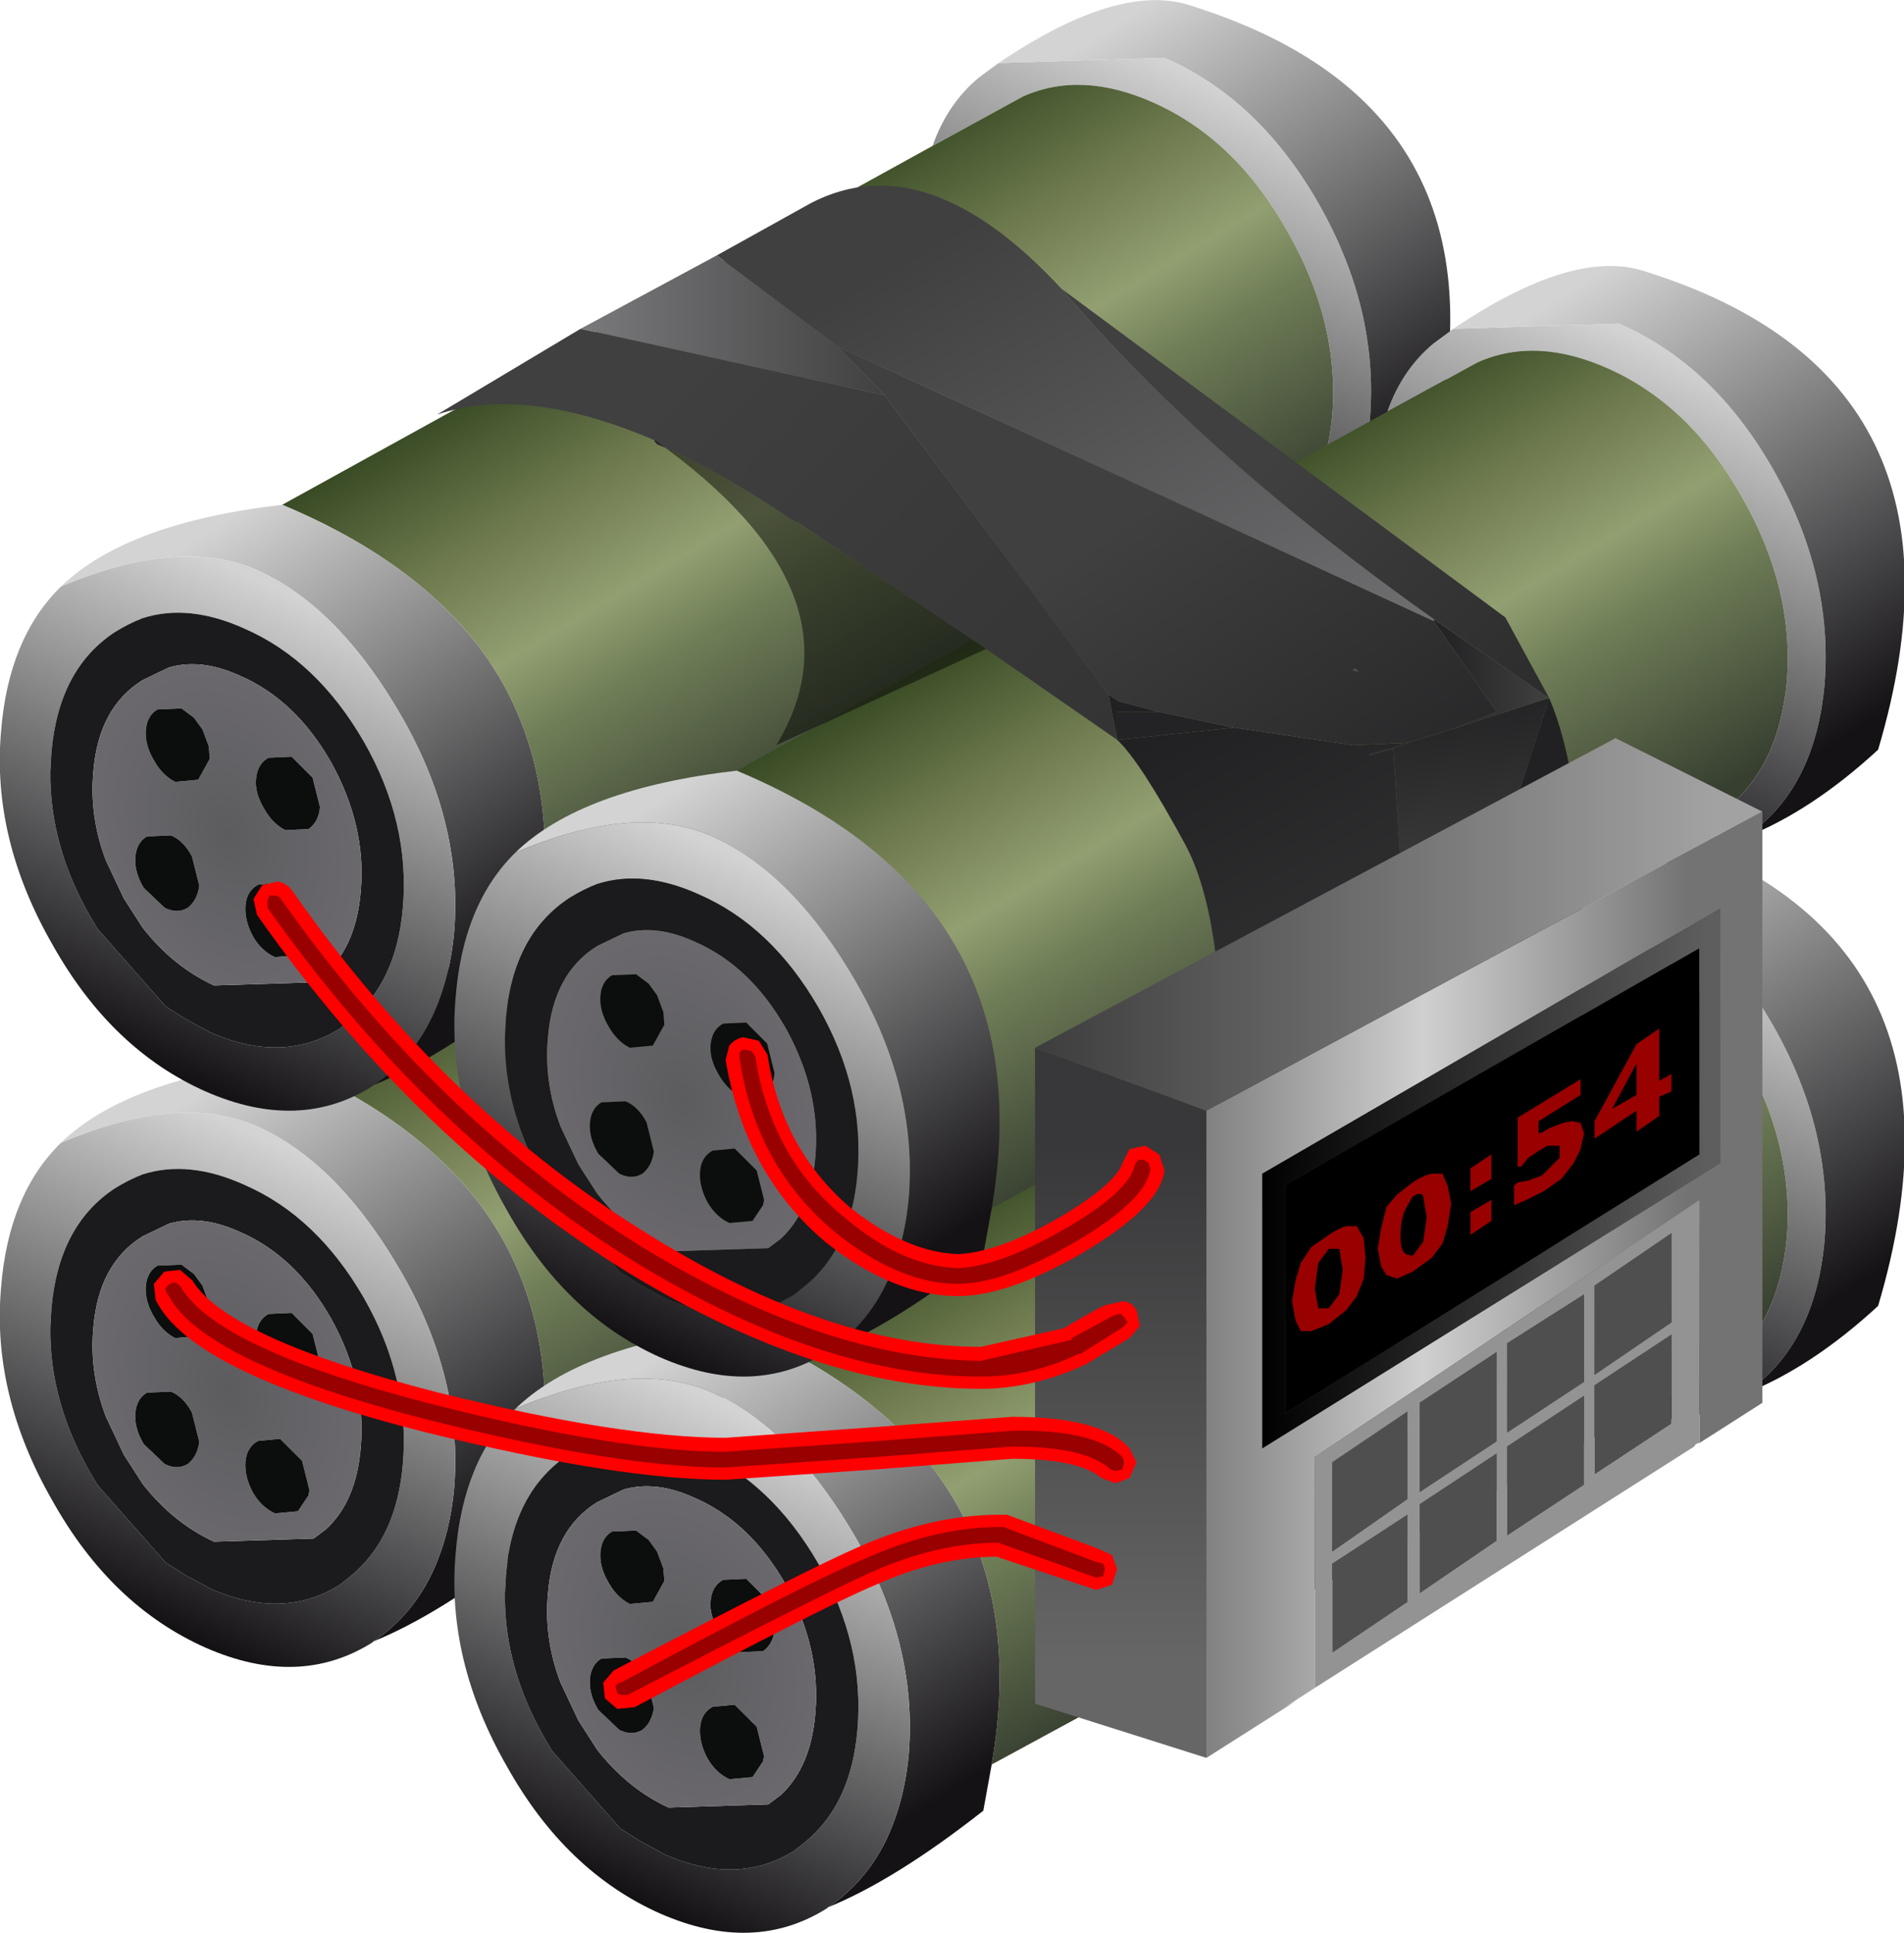
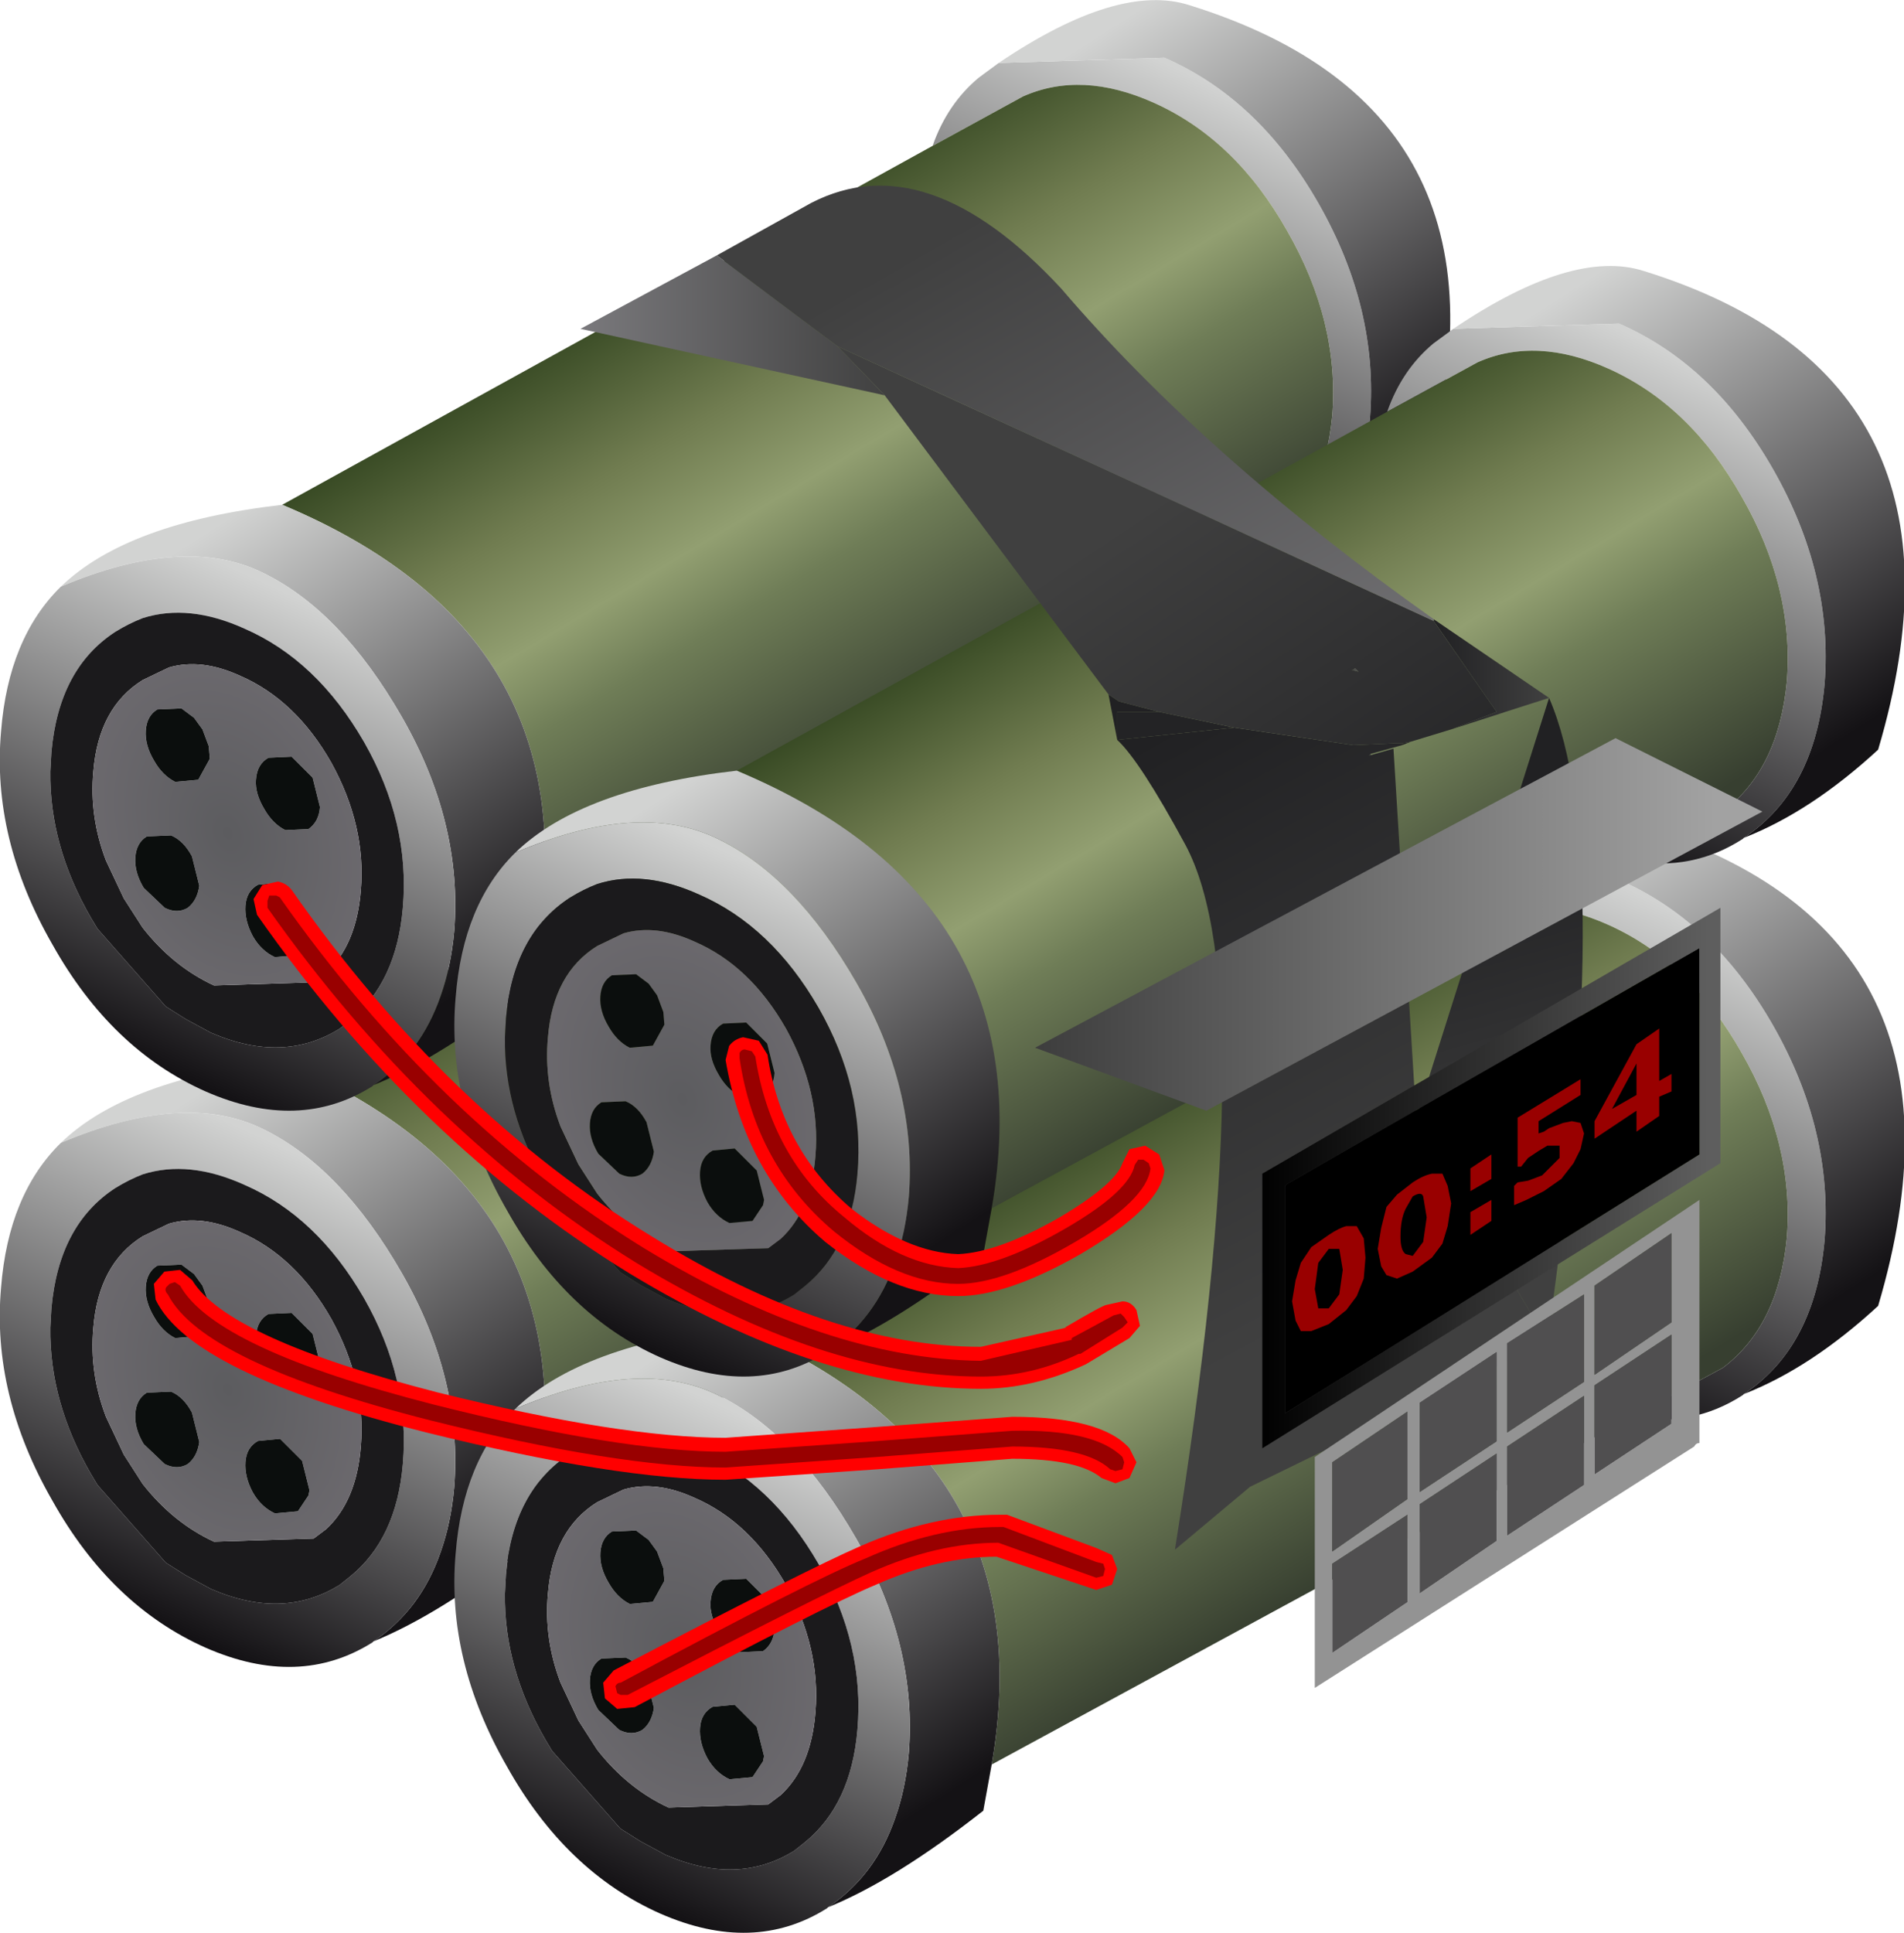
<svg xmlns="http://www.w3.org/2000/svg" xmlns:xlink="http://www.w3.org/1999/xlink" height="55.25px" width="54.45px">
  <g transform="matrix(1.0, 0.0, 0.0, 1.0, 0.0, 0.0)">
    <use height="52.9" transform="matrix(0.6, 0.0, 0.0, 0.6, 0.0, 15.9)" width="69.1" xlink:href="#shape0" />
    <use height="52.9" transform="matrix(0.6, 0.0, 0.0, 0.6, 13.0, 23.5)" width="69.1" xlink:href="#shape0" />
    <use height="52.9" transform="matrix(0.6, 0.0, 0.0, 0.6, 0.0, 0.0)" width="69.1" xlink:href="#shape0" />
    <use height="52.9" transform="matrix(0.6, 0.0, 0.0, 0.6, 13.0, 7.6)" width="69.1" xlink:href="#shape0" />
    <use height="44.95" transform="matrix(1.0, 0.0, 0.0, 1.0, 4.4, 5.3)" width="46.0" xlink:href="#shape1" />
  </g>
  <defs>
    <g id="shape0" transform="matrix(1.0, 0.0, 0.0, 1.0, 0.0, -1.25)">
      <path d="M47.6 4.25 L55.5 4.0 Q60.0 5.95 62.85 10.95 65.7 15.95 65.3 21.15 64.85 26.25 61.45 28.5 L61.4 28.55 Q59.0 30.1 56.1 29.6 L60.45 27.25 Q63.1 25.25 63.5 21.05 63.85 16.6 61.35 12.25 58.9 7.9 55.0 6.15 51.55 4.6 48.75 5.85 L44.45 8.2 Q45.15 6.2 46.65 4.95 L47.6 4.25" fill="url(#gradient0)" fill-rule="evenodd" stroke="none" />
      <path d="M44.45 8.2 L48.75 5.85 Q51.55 4.6 55.0 6.15 58.9 7.9 61.35 12.25 63.85 16.6 63.5 21.05 63.1 25.25 60.45 27.25 L56.1 29.6 25.6 46.15 Q28.15 31.45 13.45 25.3 L44.45 8.2" fill="url(#gradient1)" fill-rule="evenodd" stroke="none" />
      <path d="M61.45 28.5 Q64.85 26.25 65.3 21.15 65.7 15.95 62.85 10.95 60.0 5.95 55.5 4.0 L47.6 4.25 Q53.3 0.4 56.7 1.5 73.1 6.6 67.85 24.3 64.65 27.25 61.45 28.5" fill="url(#gradient2)" fill-rule="evenodd" stroke="none" />
      <path d="M17.8 52.95 Q20.05 51.45 21.0 48.7 21.5 47.3 21.65 45.6 22.05 40.45 19.15 35.4 16.25 30.35 12.55 28.55 8.8 26.7 2.9 29.2 6.05 26.15 13.45 25.3 28.15 31.45 25.6 46.15 L25.2 48.35 Q21.0 51.65 17.8 52.95" fill="url(#gradient3)" fill-rule="evenodd" stroke="none" />
      <path d="M2.9 29.2 Q8.8 26.7 12.55 28.55 16.25 30.35 19.15 35.4 22.05 40.45 21.65 45.6 21.5 47.3 21.0 48.7 20.05 51.45 17.8 52.95 L17.75 53.0 Q14.25 55.2 9.8 53.25 5.3 51.25 2.5 46.25 -0.4 41.2 0.05 36.1 0.4 31.65 2.9 29.2 M17.35 36.6 Q15.1 32.7 11.65 31.2 9.0 30.0 6.8 30.7 6.15 30.95 5.5 31.35 2.8 33.1 2.45 37.1 L2.4 38.0 Q2.35 41.55 4.35 45.0 L4.65 45.5 7.9 49.2 8.85 49.8 10.05 50.45 Q13.5 51.95 16.2 50.25 L16.7 49.85 Q18.9 48.05 19.2 44.5 19.55 40.45 17.35 36.6" fill="url(#gradient4)" fill-rule="evenodd" stroke="none" />
      <path d="M17.35 36.6 Q19.55 40.45 19.2 44.5 18.9 48.05 16.7 49.85 L16.2 50.25 Q13.5 51.95 10.05 50.45 L8.85 49.8 7.9 49.2 4.65 45.5 4.35 45.0 Q2.35 41.55 2.4 38.0 L2.45 37.1 Q2.8 33.1 5.5 31.35 6.15 30.95 6.8 30.7 9.0 30.0 11.65 31.2 15.1 32.7 17.35 36.6 M8.05 33.05 L6.8 33.65 Q4.7 34.95 4.45 38.0 4.25 40.15 5.05 42.25 L5.9 44.05 6.8 45.45 Q8.25 47.3 10.2 48.2 L14.95 48.05 15.55 47.6 Q17.0 46.25 17.2 43.65 17.45 40.6 15.8 37.6 14.1 34.6 11.45 33.45 9.6 32.6 8.05 33.05" fill="#1b1a1c" fill-rule="evenodd" stroke="none" />
      <path d="M8.05 33.05 Q9.6 32.6 11.45 33.45 14.1 34.6 15.8 37.6 17.45 40.6 17.2 43.65 17.0 46.25 15.55 47.6 L14.95 48.05 10.2 48.2 Q8.25 47.3 6.8 45.45 L5.9 44.05 5.05 42.25 Q4.25 40.15 4.45 38.0 4.7 34.95 6.8 33.65 L8.05 33.05 M14.75 45.75 L14.4 44.35 13.4 43.35 13.35 43.3 12.3 43.4 Q11.75 43.7 11.7 44.4 11.65 45.1 12.05 45.85 12.45 46.55 13.1 46.85 L14.2 46.75 14.7 46.0 14.75 45.75 M12.8 37.35 Q12.25 37.65 12.2 38.4 12.15 39.05 12.6 39.8 13.0 40.5 13.6 40.8 L14.7 40.75 Q15.2 40.4 15.25 39.7 L14.9 38.3 13.9 37.3 12.8 37.35 M9.15 42.05 Q8.75 41.3 8.15 41.05 L7.0 41.1 Q6.5 41.4 6.45 42.1 6.4 42.8 6.85 43.55 L7.85 44.5 Q8.45 44.8 8.95 44.5 9.4 44.15 9.5 43.45 L9.15 42.05 M9.25 35.45 L8.65 35.0 7.5 35.05 Q7.0 35.35 6.95 36.05 6.9 36.75 7.35 37.5 7.75 38.2 8.35 38.5 L9.45 38.4 10.0 37.4 9.95 36.8 9.65 36.0 9.25 35.45" fill="url(#gradient5)" fill-rule="evenodd" stroke="none" />
      <path d="M9.25 35.45 L9.65 36.0 9.95 36.8 10.0 37.4 9.45 38.4 8.35 38.5 Q7.75 38.2 7.35 37.5 6.9 36.75 6.95 36.05 7.0 35.35 7.5 35.05 L8.65 35.0 9.25 35.45 M9.15 42.05 L9.5 43.45 Q9.4 44.15 8.95 44.5 8.45 44.8 7.85 44.5 L6.85 43.55 Q6.4 42.8 6.45 42.1 6.5 41.4 7.0 41.1 L8.15 41.05 Q8.75 41.3 9.15 42.05 M12.8 37.35 L13.9 37.3 14.9 38.3 15.25 39.7 Q15.2 40.4 14.7 40.75 L13.6 40.8 Q13.0 40.5 12.6 39.8 12.15 39.05 12.2 38.4 12.25 37.65 12.8 37.35 M14.75 45.75 L14.7 46.0 14.2 46.75 13.1 46.85 Q12.45 46.55 12.05 45.85 11.65 45.1 11.7 44.4 11.75 43.7 12.3 43.4 L13.35 43.3 13.4 43.35 14.4 44.35 14.75 45.75" fill="#0b0e0d" fill-rule="evenodd" stroke="none" />
    </g>
    <linearGradient gradientTransform="matrix(0.001, -0.015, 0.013, 0.006, 54.45, 16.4)" gradientUnits="userSpaceOnUse" id="gradient0" spreadMethod="pad" x1="-819.2" x2="819.2">
      <stop offset="0.0" stop-color="#141215" />
      <stop offset="1.0" stop-color="#d2d3d2" />
    </linearGradient>
    <linearGradient gradientTransform="matrix(0.008, 0.013, -0.025, 0.015, 34.2, 27.35)" gradientUnits="userSpaceOnUse" id="gradient1" spreadMethod="pad" x1="-819.2" x2="819.2">
      <stop offset="0.0" stop-color="#384a24" />
      <stop offset="0.271" stop-color="#707c50" />
      <stop offset="0.478" stop-color="#929f71" />
      <stop offset="0.631" stop-color="#6f7d57" />
      <stop offset="1.0" stop-color="#373f30" />
    </linearGradient>
    <linearGradient gradientTransform="matrix(-0.008, -0.013, 0.014, -0.009, 63.55, 10.6)" gradientUnits="userSpaceOnUse" id="gradient2" spreadMethod="pad" x1="-819.2" x2="819.2">
      <stop offset="0.0" stop-color="#141215" />
      <stop offset="1.0" stop-color="#d2d3d2" />
    </linearGradient>
    <linearGradient gradientTransform="matrix(-0.008, -0.013, 0.014, -0.009, 19.9, 35.0)" gradientUnits="userSpaceOnUse" id="gradient3" spreadMethod="pad" x1="-819.2" x2="819.2">
      <stop offset="0.0" stop-color="#141215" />
      <stop offset="1.0" stop-color="#d2d3d2" />
    </linearGradient>
    <linearGradient gradientTransform="matrix(0.001, -0.015, 0.013, 0.006, 10.85, 40.85)" gradientUnits="userSpaceOnUse" id="gradient4" spreadMethod="pad" x1="-819.2" x2="819.2">
      <stop offset="0.0" stop-color="#141215" />
      <stop offset="1.0" stop-color="#d2d3d2" />
    </linearGradient>
    <radialGradient cx="0" cy="0" gradientTransform="matrix(0.01, 0.004, -0.001, 0.012, 10.85, 40.95)" gradientUnits="userSpaceOnUse" id="gradient5" r="819.2" spreadMethod="pad">
      <stop offset="0.0" stop-color="#5c5c5f" />
      <stop offset="1.0" stop-color="#6f6c71" />
    </radialGradient>
    <g id="shape1" transform="matrix(1.0, 0.0, 0.0, 1.0, -4.4, -5.3)">
      <path d="M16.6 9.4 L20.5 7.3 23.95 9.9 25.3 11.3 16.6 9.4" fill="url(#gradient6)" fill-rule="evenodd" stroke="none" />
      <path d="M39.15 21.6 L39.2 21.55 39.2 21.6 39.15 21.6" fill="url(#gradient7)" fill-rule="evenodd" stroke="none" />
      <path d="M40.1 21.3 L40.1 21.25 40.35 21.2 40.1 21.3" fill="url(#gradient8)" fill-rule="evenodd" stroke="none" />
-       <path d="M40.35 21.2 L41.5 20.85 42.9 20.4 43.05 20.35 44.3 19.95 40.5 31.95 39.85 21.4 39.15 21.6 39.2 21.6 39.2 21.55 40.1 21.3 40.35 21.2" fill="url(#gradient9)" fill-rule="evenodd" stroke="none" />
      <path d="M44.3 19.95 Q46.25 24.45 44.25 38.35 L40.5 31.95 44.3 19.95" fill="url(#gradient10)" fill-rule="evenodd" stroke="none" />
      <path d="M38.65 19.15 L38.7 19.15 38.75 19.1 38.85 19.2 38.65 19.15" fill="url(#gradient11)" fill-rule="evenodd" stroke="none" />
      <path d="M40.1 21.25 L40.35 21.2 40.1 21.25" fill="url(#gradient12)" fill-rule="evenodd" stroke="none" />
      <path d="M33.15 20.35 L35.3 20.8 31.95 21.15 31.95 20.35 33.15 20.35" fill="#232325" fill-rule="evenodd" stroke="none" />
      <path d="M44.25 38.35 L35.75 42.5 33.6 44.3 Q36.15 28.35 33.9 24.15 32.6 21.75 31.95 21.15 L31.7 19.85 32.0 20.05 33.15 20.35 31.95 20.35 31.95 21.15 35.3 20.8 38.7 21.3 39.85 21.25 40.1 21.25 40.1 21.3 39.2 21.55 39.15 21.6 39.85 21.4 40.5 31.95 44.25 38.35" fill="url(#gradient13)" fill-rule="evenodd" stroke="none" />
      <path d="M25.3 11.3 L23.95 9.9 41.0 17.75 42.8 20.35 41.5 20.85 40.35 21.2 40.1 21.25 39.85 21.25 38.7 21.3 35.3 20.8 33.15 20.35 32.0 20.05 31.7 19.85 25.3 11.3 M38.65 19.15 L38.85 19.2 38.75 19.1 38.7 19.15 38.65 19.15" fill="url(#gradient14)" fill-rule="evenodd" stroke="none" />
      <path d="M41.0 17.75 L41.0 17.7 41.0 17.75" fill="url(#gradient15)" fill-rule="evenodd" stroke="none" />
      <path d="M41.5 20.85 L42.8 20.35 41.0 17.75 41.0 17.7 44.3 19.95 43.05 20.35 42.9 20.4 41.5 20.85" fill="url(#gradient16)" fill-rule="evenodd" stroke="none" />
-       <path d="M30.35 8.25 L43.05 17.65 44.3 19.95 41.0 17.7 Q34.5 13.1 30.35 8.25" fill="url(#gradient17)" fill-rule="evenodd" stroke="none" />
-       <path d="M31.95 21.15 L28.2 18.55 22.85 14.95 22.8 14.9 22.8 14.95 22.55 14.8 Q20.55 13.45 18.8 12.7 L18.7 12.6 18.75 12.6 Q15.05 11.0 12.5 11.85 L16.6 9.4 25.3 11.3 31.7 19.85 31.95 21.15" fill="url(#gradient18)" fill-rule="evenodd" stroke="none" />
+       <path d="M30.35 8.25 Q34.5 13.1 30.35 8.25" fill="url(#gradient17)" fill-rule="evenodd" stroke="none" />
      <path d="M20.5 7.3 L23.2 5.8 Q26.5 4.1 30.35 8.25 34.5 13.1 41.0 17.7 L41.0 17.75 23.95 9.9 20.5 7.3" fill="url(#gradient19)" fill-rule="evenodd" stroke="none" />
-       <path d="M28.2 18.55 L22.2 21.3 Q24.85 16.95 18.75 12.6 L18.7 12.6 18.8 12.7 Q20.55 13.45 22.55 14.8 L22.8 14.95 22.8 14.9 22.85 14.95 28.2 18.55" fill="#000000" fill-opacity="0.471" fill-rule="evenodd" stroke="none" />
-       <path d="M49.2 33.25 L49.2 25.95 36.1 33.55 36.1 41.4 49.2 33.25 M37.6 48.25 L36.75 48.8 37.1 48.6 34.5 50.25 34.5 31.75 50.4 23.2 50.4 40.05 50.4 40.1 48.6 41.25 48.6 34.3 37.6 41.65 37.6 48.25" fill="url(#gradient20)" fill-rule="evenodd" stroke="none" />
      <path d="M49.2 33.25 L36.1 41.4 36.1 33.55 49.2 25.95 49.2 33.25 M48.6 33.0 L48.6 27.1 36.8 33.85 36.75 33.9 36.75 40.4 48.6 33.0" fill="url(#gradient21)" fill-rule="evenodd" stroke="none" />
      <path d="M48.6 33.0 L36.75 40.4 36.75 33.9 36.8 33.85 48.6 27.1 48.6 33.0" fill="#000000" fill-rule="evenodd" stroke="none" />
-       <path d="M34.5 50.25 L29.6 48.7 29.6 29.95 34.5 31.75 34.5 50.25" fill="url(#gradient22)" fill-rule="evenodd" stroke="none" />
      <path d="M29.6 29.95 L46.2 21.1 50.4 23.2 34.5 31.75 29.6 29.95" fill="url(#gradient23)" fill-rule="evenodd" stroke="none" />
      <path d="M47.8 37.8 L47.8 35.25 45.6 36.75 45.6 39.3 47.8 37.8 M47.8 40.7 L47.8 38.15 45.6 39.6 45.6 42.15 47.8 40.7 M48.6 41.25 Q48.5 41.25 48.45 41.35 L37.6 48.25 37.6 41.65 48.6 34.3 48.6 41.25 M40.25 43.3 L38.1 44.7 38.1 47.25 40.25 45.8 40.25 43.3 M42.8 41.55 L40.6 43.0 40.6 45.55 42.8 44.05 42.8 41.55 M40.25 42.85 L40.25 40.35 38.1 41.8 38.1 44.35 40.25 42.85 M42.8 41.2 L42.8 38.65 40.6 40.1 40.6 42.65 42.8 41.2 M43.1 38.4 L43.1 40.95 45.3 39.5 45.3 37.0 43.1 38.4 M45.3 39.9 L43.1 41.35 43.1 43.9 45.3 42.45 45.3 39.9" fill="#939393" fill-rule="evenodd" stroke="none" />
      <path d="M47.8 37.8 L45.6 39.3 45.6 36.75 47.8 35.25 47.8 37.8 M47.8 40.7 L45.6 42.15 45.6 39.6 47.8 38.15 47.8 40.7 M45.3 39.9 L45.3 42.45 43.1 43.9 43.1 41.35 45.3 39.9 M43.1 38.4 L45.3 37.0 45.3 39.5 43.1 40.95 43.1 38.4 M42.8 41.2 L40.6 42.65 40.6 40.1 42.8 38.65 42.8 41.2 M40.25 42.85 L38.1 44.35 38.1 41.8 40.25 40.35 40.25 42.85 M42.8 41.55 L42.8 44.05 40.6 45.55 40.6 43.0 42.8 41.55 M40.25 43.3 L40.25 45.8 38.1 47.25 38.1 44.7 40.25 43.3" fill="#504f50" fill-rule="evenodd" stroke="none" />
      <path d="M47.45 29.4 L47.45 30.9 47.8 30.7 47.8 31.2 47.45 31.35 47.45 31.9 46.8 32.35 46.8 31.75 45.6 32.55 45.6 32.05 46.8 29.85 47.45 29.4 M46.8 30.4 L46.1 31.7 46.8 31.3 46.8 30.4 M39.65 34.5 L39.95 34.15 40.4 33.8 Q40.7 33.6 40.95 33.55 L41.25 33.55 41.4 33.9 41.5 34.4 41.4 35.05 41.25 35.55 40.95 35.95 40.4 36.35 39.95 36.55 39.65 36.45 39.5 36.2 39.4 35.7 39.5 35.1 39.65 34.5 M39.0 35.4 L39.05 35.95 39.0 36.55 38.8 37.05 38.5 37.45 38.0 37.85 37.5 38.05 37.2 38.05 37.05 37.75 36.95 37.2 37.05 36.6 37.2 36.1 37.5 35.65 38.0 35.3 Q38.3 35.1 38.5 35.05 L38.8 35.05 39.0 35.4 M38.3 35.7 L38.0 35.7 37.7 36.1 37.6 36.85 37.7 37.4 38.0 37.4 38.3 37.0 38.4 36.3 38.3 35.7 M45.2 31.3 L44.0 32.05 44.0 32.4 44.15 32.35 44.3 32.25 44.7 32.1 44.95 32.05 45.2 32.1 45.3 32.4 45.2 32.85 45.0 33.25 44.65 33.7 44.15 34.05 43.65 34.3 43.3 34.45 43.3 33.9 43.4 33.8 43.7 33.75 44.1 33.6 44.3 33.4 44.5 33.2 44.6 33.1 44.6 32.9 44.6 32.75 44.45 32.75 44.25 32.75 44.0 32.9 43.7 33.1 43.5 33.35 43.4 33.35 43.4 31.95 45.2 30.85 45.2 31.3 M40.4 34.2 L40.2 34.55 Q40.05 34.85 40.05 35.35 40.05 35.75 40.2 35.85 L40.4 35.9 40.7 35.5 40.8 34.8 40.7 34.2 Q40.65 34.05 40.4 34.2 M42.65 33.7 L42.05 34.05 42.05 33.4 42.65 33.0 42.65 33.7 M42.65 34.3 L42.65 34.9 42.05 35.3 42.05 34.65 42.65 34.3" fill="#990000" fill-rule="evenodd" stroke="none" />
      <path d="M31.9 42.4 L31.5 42.25 Q30.85 41.7 28.95 41.7 L25.1 42.0 20.75 42.3 Q17.65 42.3 12.2 40.95 5.45 39.25 4.45 37.15 L4.4 36.7 4.7 36.35 5.15 36.3 5.5 36.6 Q6.5 38.25 12.5 39.8 17.75 41.1 20.75 41.1 L24.95 40.8 28.95 40.5 Q31.5 40.5 32.3 41.4 L32.5 41.8 32.3 42.25 31.9 42.4 M28.6 43.3 L28.8 43.3 31.35 44.25 31.8 44.45 31.95 44.85 31.8 45.3 31.35 45.45 28.5 44.5 Q26.85 44.5 25.05 45.3 23.6 45.9 18.15 48.8 L17.65 48.85 17.3 48.55 17.25 48.1 17.55 47.75 Q23.1 44.85 24.6 44.2 26.65 43.3 28.6 43.3 M32.1 37.2 Q32.35 37.2 32.5 37.45 L32.6 37.9 32.3 38.25 31.05 39.0 Q29.55 39.7 28.05 39.7 23.45 39.7 18.0 36.4 11.9 32.65 7.35 26.15 L7.25 25.7 7.5 25.3 7.95 25.2 Q8.2 25.25 8.35 25.45 12.75 31.75 18.65 35.35 23.75 38.5 28.05 38.5 L30.5 37.95 30.45 37.95 Q31.55 37.3 31.65 37.3 L32.1 37.2 M21.7 29.75 L21.95 30.15 Q22.35 32.85 24.35 34.55 25.95 35.8 27.4 35.85 28.55 35.8 30.3 34.8 31.9 33.85 32.1 33.25 L32.3 32.85 32.75 32.75 33.15 33.0 33.3 33.45 Q33.2 34.5 30.9 35.85 28.8 37.05 27.4 37.05 25.55 37.05 23.6 35.5 21.3 33.55 20.75 30.3 L20.85 29.9 Q21.0 29.7 21.25 29.65 L21.7 29.75" fill="#ff0000" fill-rule="evenodd" stroke="none" />
      <path d="M32.1 41.65 L32.15 41.8 32.1 42.0 31.9 42.05 31.75 42.0 Q31.05 41.35 28.95 41.35 L25.05 41.65 20.75 41.95 Q17.7 41.95 12.3 40.6 5.8 38.95 4.8 37.0 4.7 36.9 4.75 36.8 L4.85 36.7 5.0 36.65 5.15 36.75 Q6.15 38.55 12.4 40.15 17.75 41.5 20.75 41.5 L25.0 41.2 28.95 40.9 Q31.3 40.85 32.1 41.65 M28.6 43.65 L28.7 43.65 31.35 44.65 31.55 44.7 31.6 44.85 31.55 45.05 31.35 45.1 28.55 44.1 Q26.8 44.1 24.9 44.95 23.45 45.6 17.95 48.45 L17.75 48.45 17.65 48.4 17.6 48.2 Q17.65 48.1 17.75 48.1 23.25 45.15 24.75 44.55 26.75 43.65 28.6 43.65 M31.85 37.6 L32.05 37.55 32.15 37.65 32.25 37.8 32.1 37.95 30.9 38.7 30.85 38.7 Q29.5 39.35 28.05 39.35 23.55 39.35 18.2 36.1 12.2 32.4 7.65 25.95 L7.65 25.75 7.7 25.6 7.9 25.6 8.0 25.65 Q12.5 32.05 18.45 35.7 23.65 38.85 28.05 38.9 L30.65 38.3 30.65 38.25 31.85 37.6 M27.4 36.7 Q25.7 36.7 23.85 35.2 21.6 33.3 21.15 30.25 L21.15 30.1 Q21.2 30.0 21.3 30.0 L21.5 30.05 21.6 30.2 Q22.05 33.1 24.15 34.8 25.8 36.2 27.4 36.25 28.6 36.2 30.5 35.1 32.3 34.05 32.45 33.3 L32.55 33.15 32.7 33.15 32.85 33.25 32.9 33.4 Q32.8 34.3 30.75 35.5 28.7 36.7 27.4 36.7" fill="#990000" fill-rule="evenodd" stroke="none" />
    </g>
    <linearGradient gradientTransform="matrix(0.007, 0.0, 0.0, 0.003, 19.7, 8.55)" gradientUnits="userSpaceOnUse" id="gradient6" spreadMethod="pad" x1="-819.2" x2="819.2">
      <stop offset="0.0" stop-color="#8b8a8e" />
      <stop offset="1.0" stop-color="#404040" />
    </linearGradient>
    <linearGradient gradientTransform="matrix(0.009, 0.009, -0.007, 0.007, 29.15, 12.25)" gradientUnits="userSpaceOnUse" id="gradient7" spreadMethod="pad" x1="-819.2" x2="819.2">
      <stop offset="0.0" stop-color="#8b8a8e" />
      <stop offset="1.0" stop-color="#404040" />
    </linearGradient>
    <linearGradient gradientTransform="matrix(-0.009, 0.006, -0.006, -0.009, 32.8, 33.5)" gradientUnits="userSpaceOnUse" id="gradient8" spreadMethod="pad" x1="-819.2" x2="819.2">
      <stop offset="0.0" stop-color="#212123" />
      <stop offset="1.0" stop-color="#404040" />
    </linearGradient>
    <linearGradient gradientTransform="matrix(6.0E-4, 0.004, -0.009, 0.001, 43.05, 22.7)" gradientUnits="userSpaceOnUse" id="gradient9" spreadMethod="pad" x1="-819.2" x2="819.2">
      <stop offset="0.0" stop-color="#212123" />
      <stop offset="1.0" stop-color="#404040" />
    </linearGradient>
    <linearGradient gradientTransform="matrix(0.002, 0.006, -0.007, 0.002, 42.85, 29.6)" gradientUnits="userSpaceOnUse" id="gradient10" spreadMethod="pad" x1="-819.2" x2="819.2">
      <stop offset="0.0" stop-color="#212123" />
      <stop offset="1.0" stop-color="#404040" />
    </linearGradient>
    <linearGradient gradientTransform="matrix(-0.007, -0.012, 0.003, -0.002, 42.7, 25.45)" gradientUnits="userSpaceOnUse" id="gradient11" spreadMethod="pad" x1="-819.2" x2="819.2">
      <stop offset="0.0" stop-color="#8b8a8e" />
      <stop offset="1.0" stop-color="#404040" />
    </linearGradient>
    <linearGradient gradientTransform="matrix(-0.003, -0.006, 0.003, -0.002, 37.45, 21.8)" gradientUnits="userSpaceOnUse" id="gradient12" spreadMethod="pad" x1="-819.2" x2="819.2">
      <stop offset="0.0" stop-color="#8b8a8e" />
      <stop offset="1.0" stop-color="#404040" />
    </linearGradient>
    <linearGradient gradientTransform="matrix(0.005, 0.009, -0.013, 0.007, 37.3, 28.3)" gradientUnits="userSpaceOnUse" id="gradient13" spreadMethod="pad" x1="-819.2" x2="819.2">
      <stop offset="0.0" stop-color="#212123" />
      <stop offset="1.0" stop-color="#404040" />
    </linearGradient>
    <linearGradient gradientTransform="matrix(-0.005, -0.007, 0.006, -0.004, 31.3, 23.95)" gradientUnits="userSpaceOnUse" id="gradient14" spreadMethod="pad" x1="-819.2" x2="819.2">
      <stop offset="0.0" stop-color="#212123" />
      <stop offset="1.0" stop-color="#404040" />
    </linearGradient>
    <linearGradient gradientTransform="matrix(0.009, 0.009, -0.007, 0.007, 29.15, 12.25)" gradientUnits="userSpaceOnUse" id="gradient15" spreadMethod="pad" x1="-819.2" x2="819.2">
      <stop offset="0.0" stop-color="#212123" />
      <stop offset="1.0" stop-color="#404040" />
    </linearGradient>
    <linearGradient gradientTransform="matrix(0.002, 0.0, 0.0, 0.002, 42.65, 19.3)" gradientUnits="userSpaceOnUse" id="gradient16" spreadMethod="pad" x1="-819.2" x2="819.2">
      <stop offset="0.0" stop-color="#212123" />
      <stop offset="1.0" stop-color="#404040" />
    </linearGradient>
    <linearGradient gradientTransform="matrix(-0.007, -0.007, 0.005, -0.005, 41.6, 19.35)" gradientUnits="userSpaceOnUse" id="gradient17" spreadMethod="pad" x1="-819.2" x2="819.2">
      <stop offset="0.0" stop-color="#212123" />
      <stop offset="1.0" stop-color="#404040" />
    </linearGradient>
    <linearGradient gradientTransform="matrix(-0.018, -0.018, 0.006, -0.006, 34.2, 25.3)" gradientUnits="userSpaceOnUse" id="gradient18" spreadMethod="pad" x1="-819.2" x2="819.2">
      <stop offset="0.0" stop-color="#212123" />
      <stop offset="1.0" stop-color="#404040" />
    </linearGradient>
    <linearGradient gradientTransform="matrix(-0.008, -0.014, 0.007, -0.004, 37.1, 16.2)" gradientUnits="userSpaceOnUse" id="gradient19" spreadMethod="pad" x1="-819.2" x2="819.2">
      <stop offset="0.0" stop-color="#8b8a8e" />
      <stop offset="1.0" stop-color="#404040" />
    </linearGradient>
    <linearGradient gradientTransform="matrix(0.009, 0.0, 0.0, 0.016, 40.9, 36.65)" gradientUnits="userSpaceOnUse" id="gradient20" spreadMethod="pad" x1="-819.2" x2="819.2">
      <stop offset="0.016" stop-color="#777777" />
      <stop offset="0.486" stop-color="#d0d0d0" />
      <stop offset="1.0" stop-color="#737373" />
    </linearGradient>
    <linearGradient gradientTransform="matrix(0.008, 0.0, 0.0, 0.009, 42.3, 34.35)" gradientUnits="userSpaceOnUse" id="gradient21" spreadMethod="pad" x1="-819.2" x2="819.2">
      <stop offset="0.016" stop-color="#000000" />
      <stop offset="1.0" stop-color="#5e5e5e" />
    </linearGradient>
    <linearGradient gradientTransform="matrix(0.0, 0.009, -0.012, 0.0, 32.55, 40.1)" gradientUnits="userSpaceOnUse" id="gradient22" spreadMethod="pad" x1="-819.2" x2="819.2">
      <stop offset="0.0" stop-color="#383739" />
      <stop offset="1.0" stop-color="#666666" />
    </linearGradient>
    <linearGradient gradientTransform="matrix(0.012, 0.0, 0.0, 0.005, 39.2, 27.4)" gradientUnits="userSpaceOnUse" id="gradient23" spreadMethod="pad" x1="-819.2" x2="819.2">
      <stop offset="0.0" stop-color="#3c3c3c" />
      <stop offset="1.0" stop-color="#a2a2a2" />
    </linearGradient>
  </defs>
</svg>